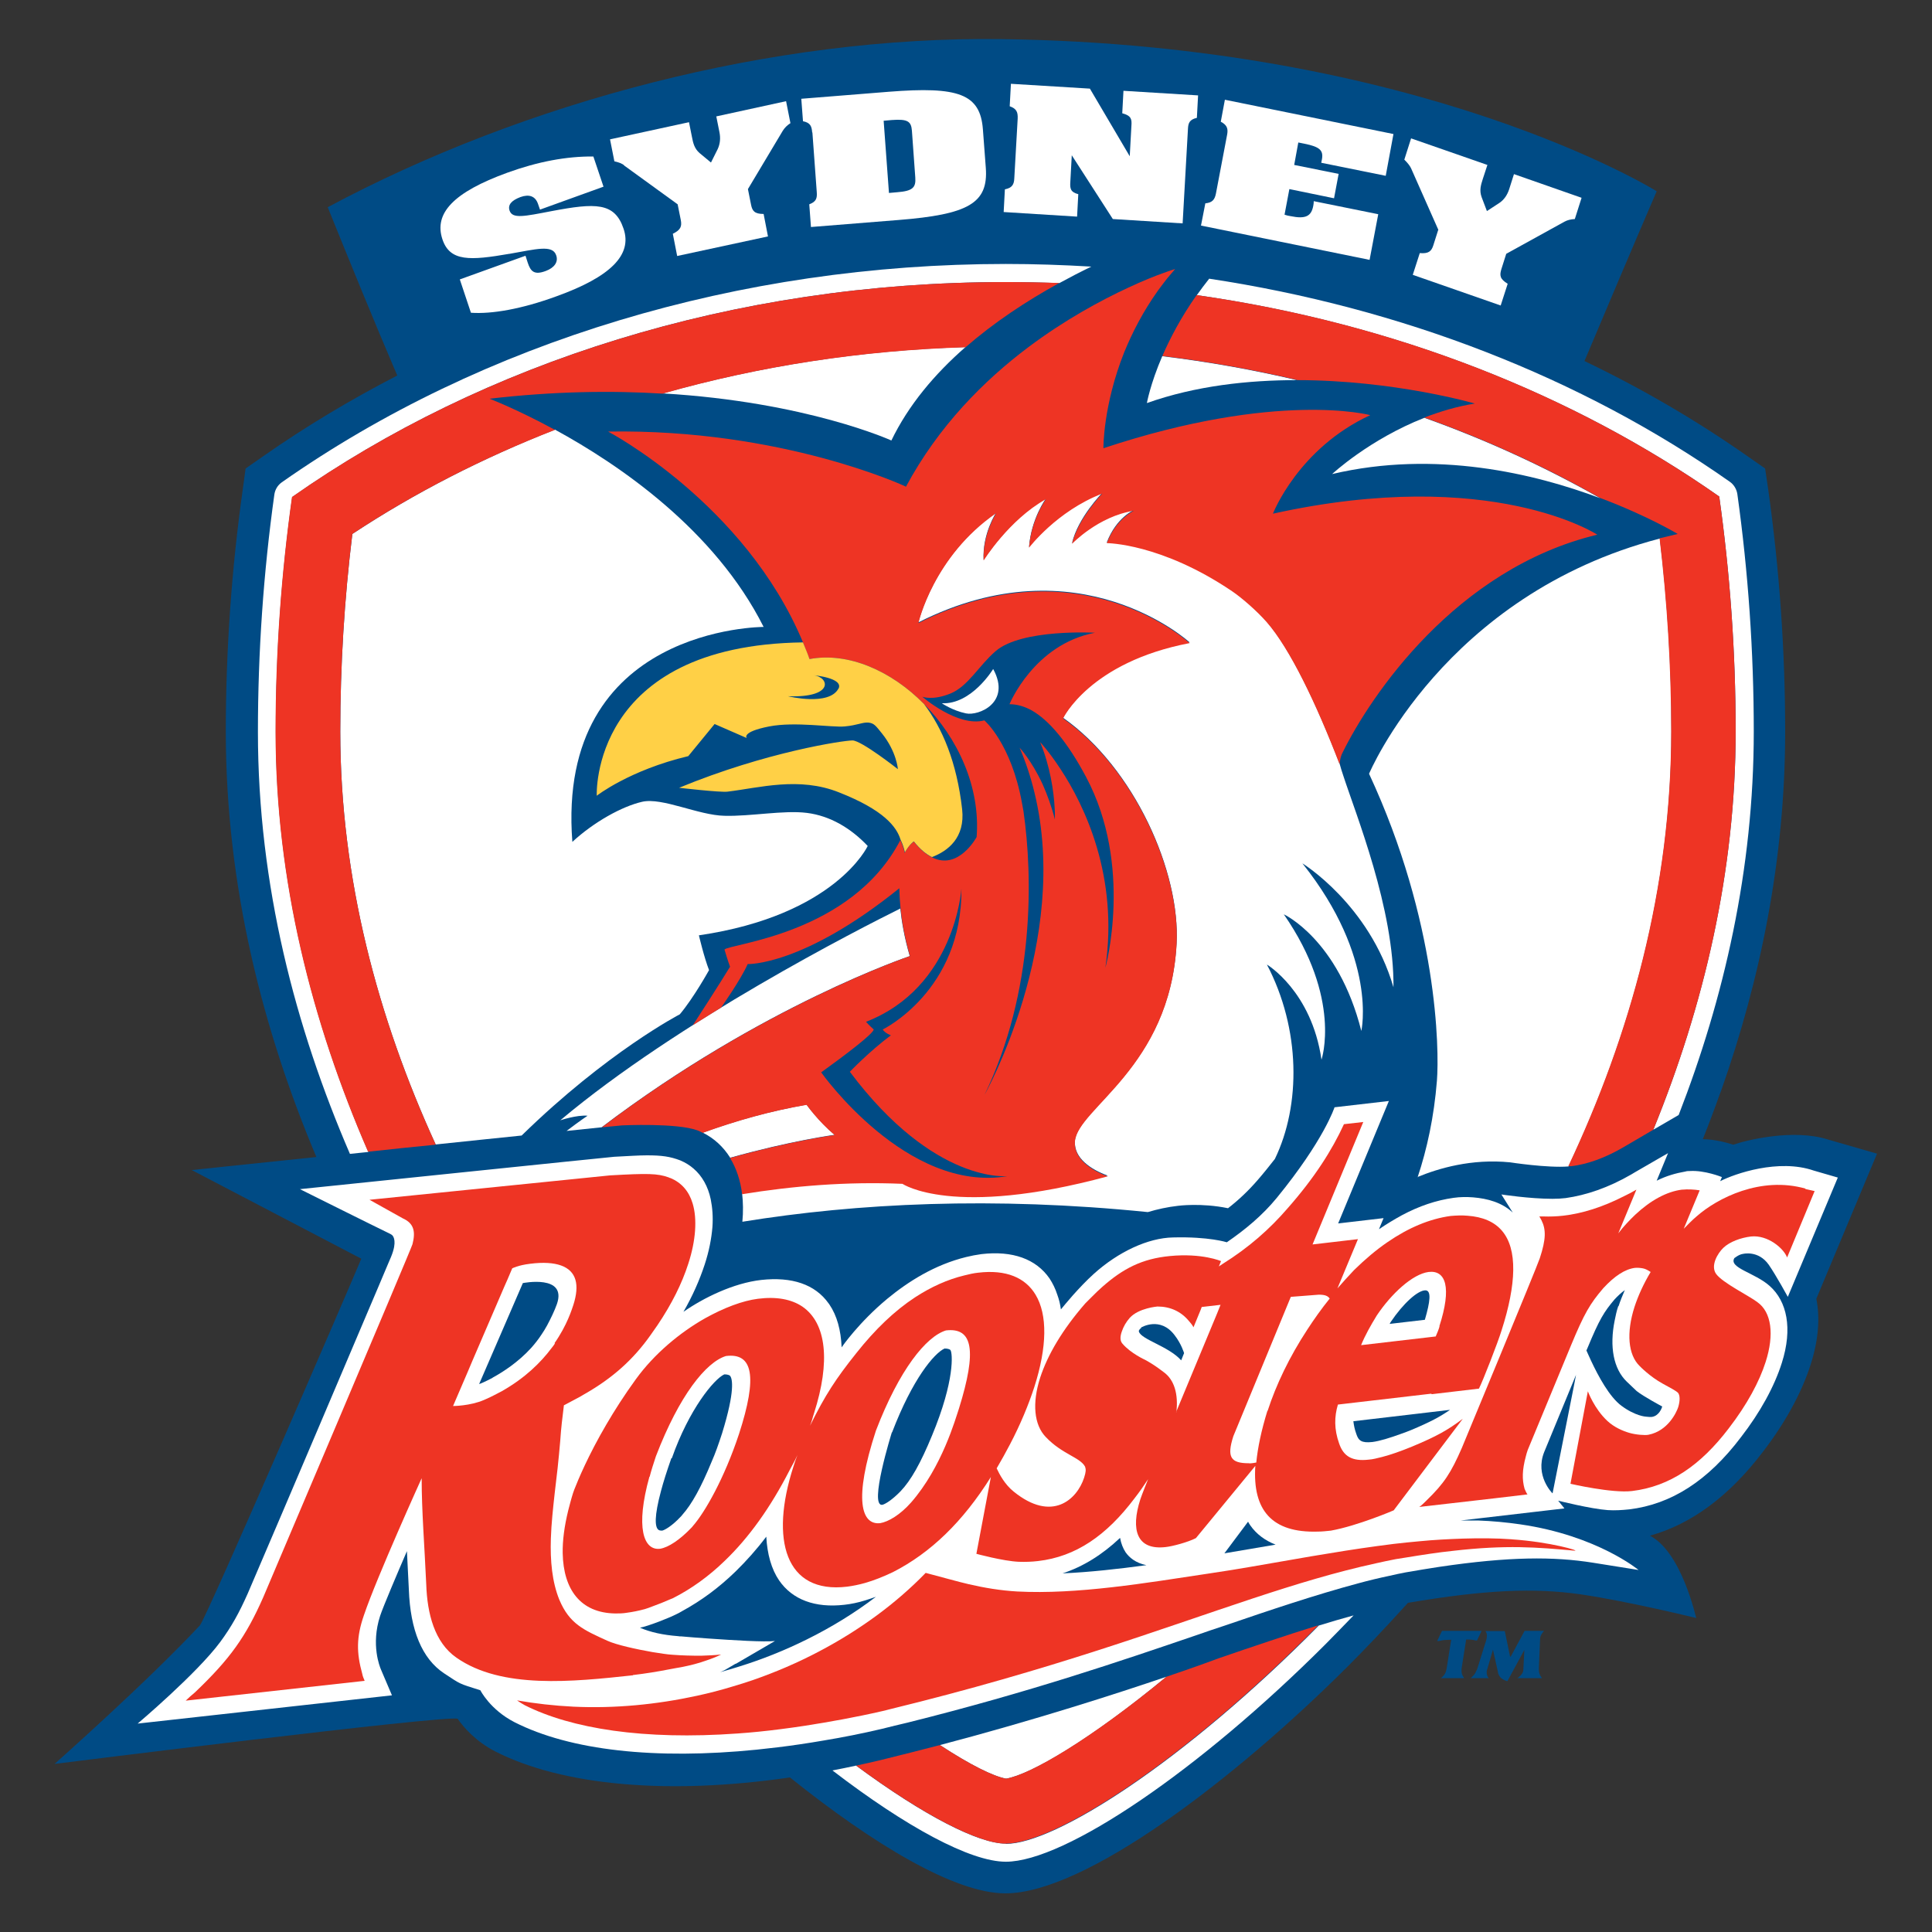
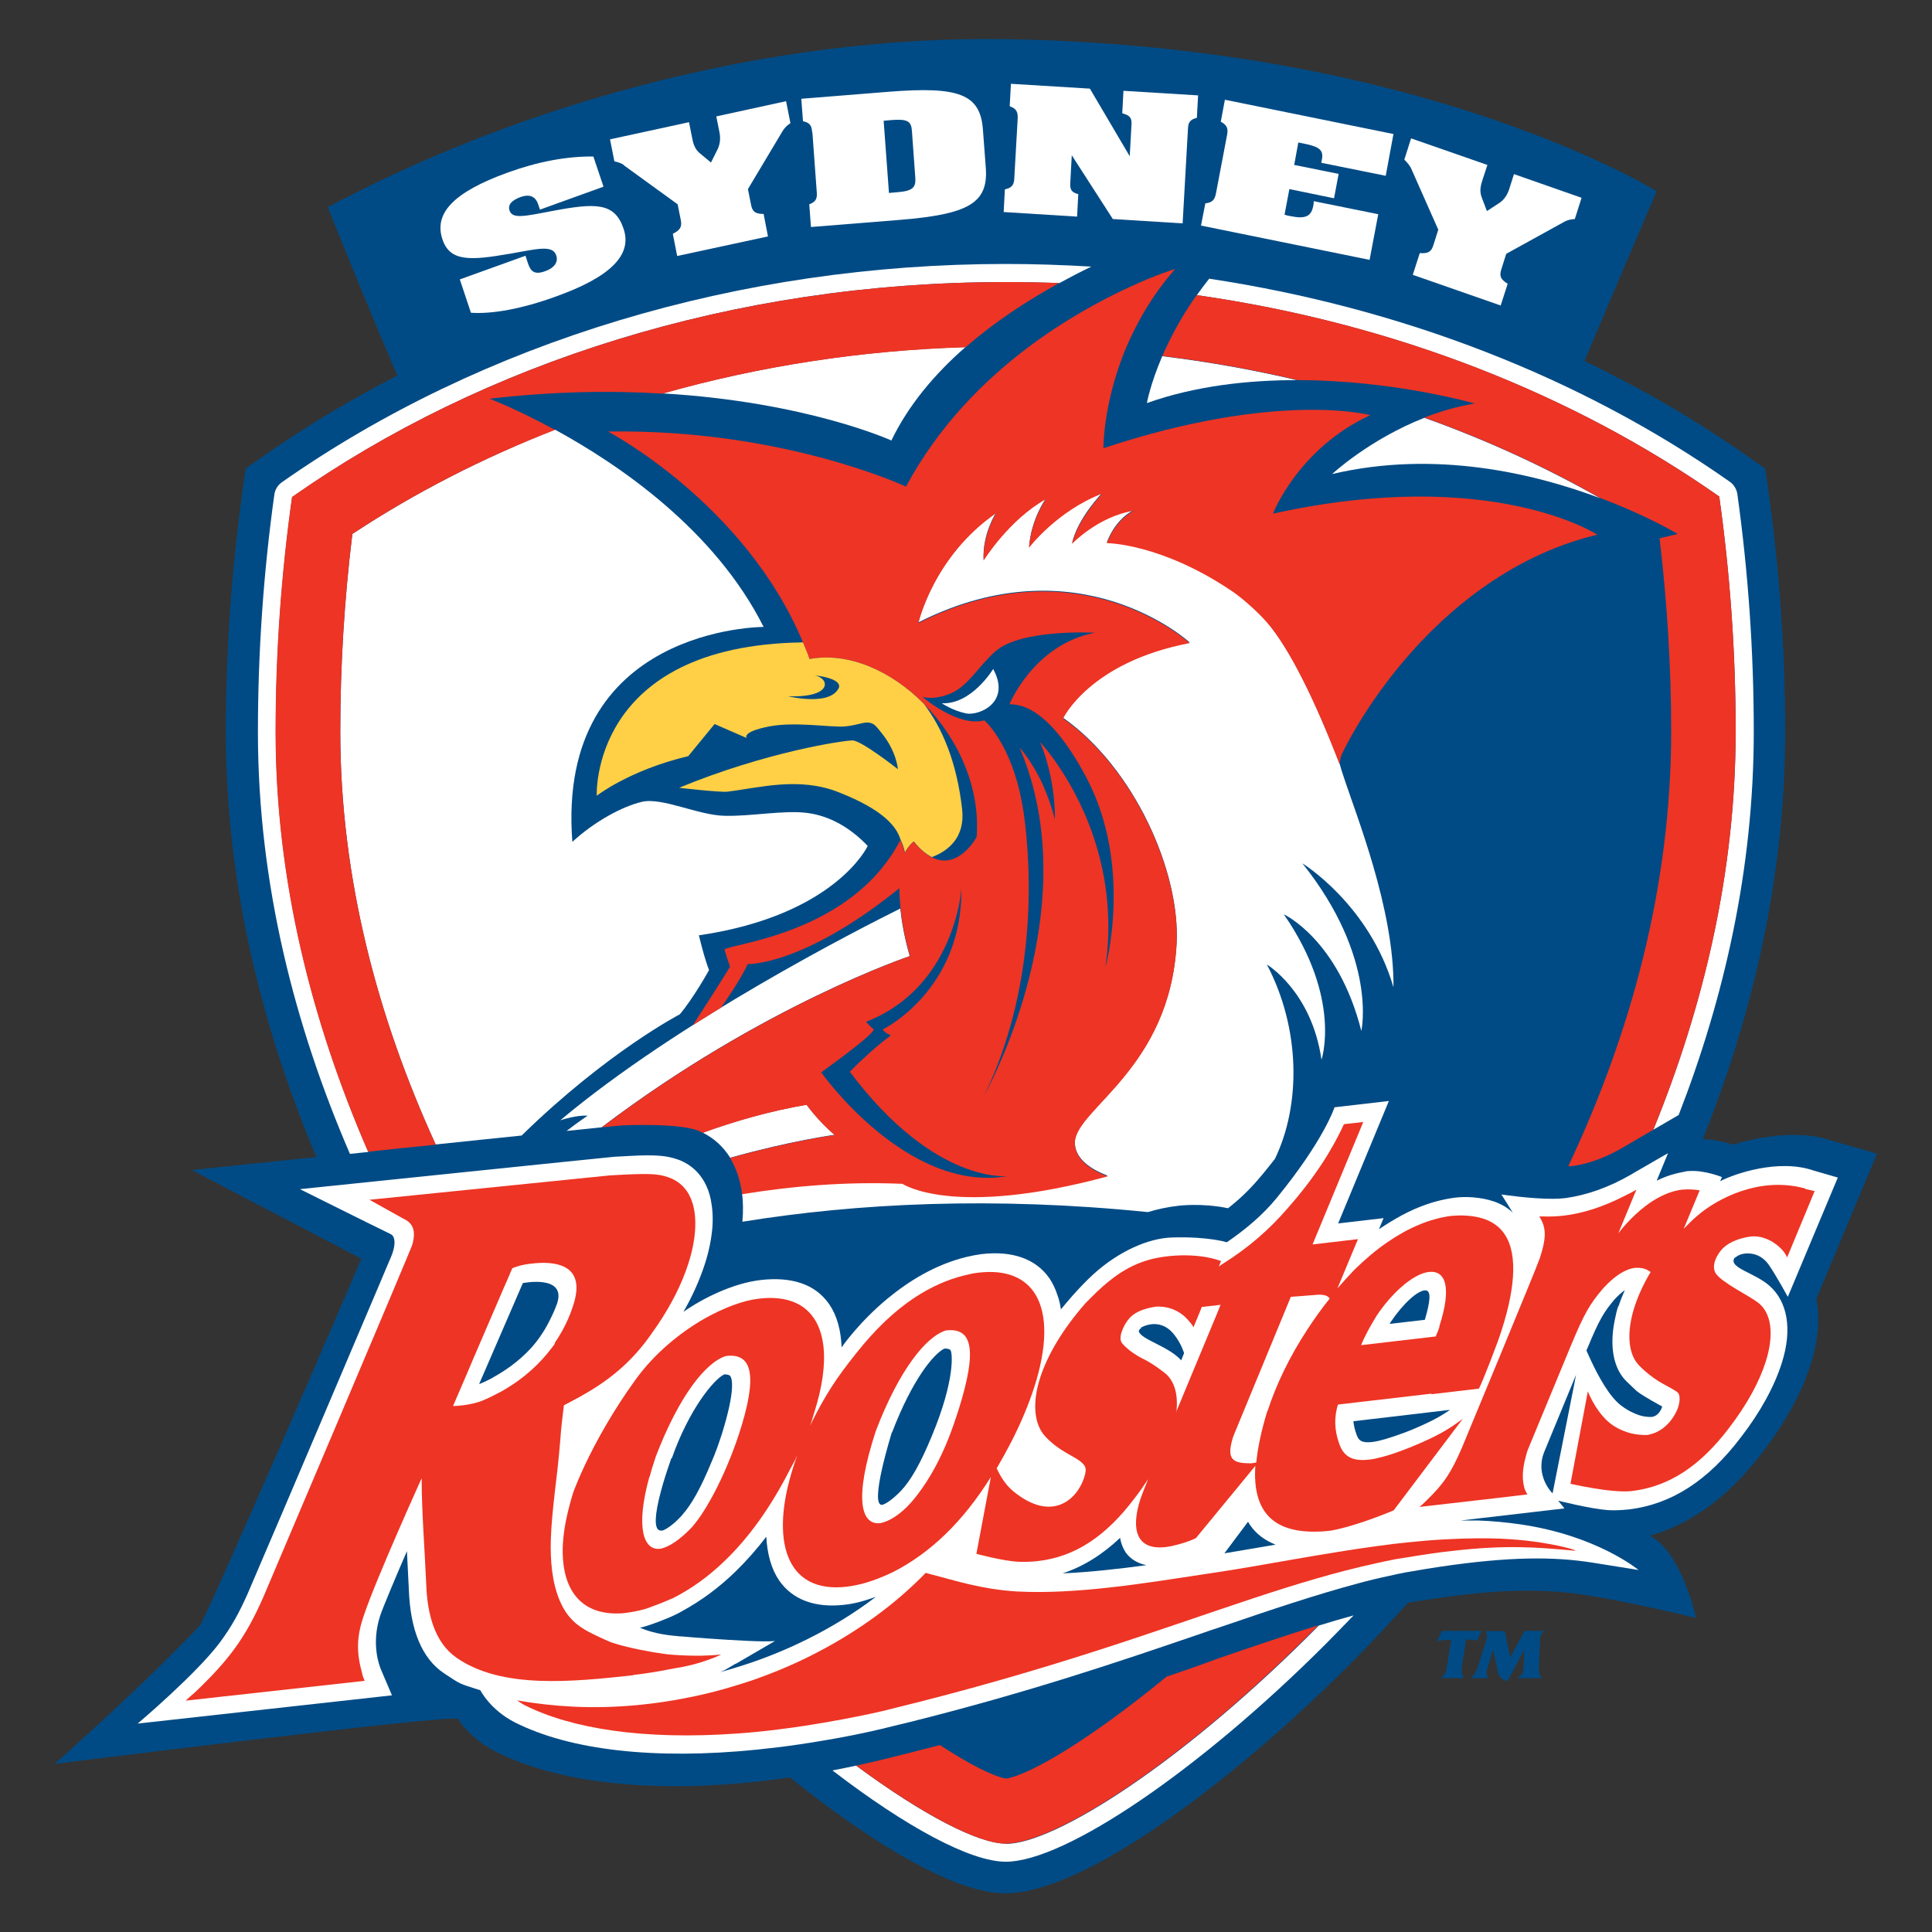
<svg xmlns="http://www.w3.org/2000/svg" id="rugby_teams" data-name="rugby teams" width="80" height="80" viewBox="0 0 80 80">
  <rect x="0" y="0" width="80" height="80" fill="#333333" stroke="none" />
  <defs>
    <style>
      .cls-1 {
        fill: #ffd046;
      }

      .cls-1, .cls-2, .cls-3, .cls-4 {
        fill-rule: evenodd;
        stroke-width: 0px;
      }

      .cls-2 {
        fill: #fff;
      }

      .cls-3 {
        fill: #004b85;
      }

      .cls-4 {
        fill: #ee3424;
      }
    </style>
  </defs>
  <g id="Sydney_Roosters" data-name="Sydney Roosters">
    <g>
      <path class="cls-3" d="M61.15,67.95l.2-.42h-1.64l-.2.42h.08c.13-.03.18-.04.22-.04h.02s.19-.01.19-.01h.07s-.19,1.2-.19,1.2c-.03.16-.07.24-.2.36-.01.01-.02.02-.04.03h.97s-.02-.02-.02-.03c-.06-.09-.09-.16-.09-.26,0-.03,0-.06,0-.1l.19-1.21h.05c.17,0,.22.01.35.04h.05Z" />
      <path class="cls-3" d="M62.53,68.6l-.22-1.06h-.8s0,.02.02.03c.03.06.04.11.04.17,0,.05-.01.11-.03.18l-.37,1.18s-.04.1-.08.17c-.03.06-.08.11-.16.19,0,.01-.02.02-.03.03h.75s-.02-.02-.03-.03c-.04-.07-.06-.13-.06-.2,0-.05,0-.1.03-.16l.23-.79.19.85.02.09v.03s.02.05.03.07c.05.11.13.18.28.24l.06.02h.02s.7-1.29.7-1.29l-.04.78c0,.15-.06.24-.21.36-.01.01-.03.02-.04.03h1.02s-.02-.02-.02-.03c-.08-.11-.11-.19-.11-.36l.05-1.18c0-.16.04-.24.14-.36,0-.01.02-.02.03-.03h-.81l-.57,1.06h0Z" />
      <path class="cls-3" d="M77.72,47.77l-2.01-.58c-1.45-.47-3.43.03-3.94.21-.28-.09-.75-.22-1.26-.23.24-.6.47-1.21.69-1.83l.08-.21h0c1.6-4.54,2.64-9.53,2.64-14.84,0-3.36-.24-6.73-.7-10.01l-.13-.88-.73-.51c-2.11-1.48-4.37-2.8-6.75-3.94.94-2.23,1.93-4.57,2.99-7.03,0,0-9.72-6.07-27.12-6.3-9.48-.13-19.74,2.59-27.91,6.96.94,2.32,1.89,4.66,2.88,6.97-1.94,1-3.79,2.11-5.55,3.34l-.73.51-.12.88c-.46,3.28-.7,6.65-.7,10.01,0,6.4,1.53,12.35,3.75,17.62-2.9.3-5.16.54-5.16.54l7.02,3.67c-.35.86-6.36,14.76-6.68,15.18-2.15,2.31-6.02,5.74-6.02,5.74,0,0,16.17-2.03,16.69-1.87.25.36.75.94,1.57,1.36,2.76,1.4,7.1,1.81,12.19,1.07,3.42,2.74,6.81,4.8,8.92,4.8,3.3,0,9.49-4.72,14.17-9.39.72-.72,1.57-1.61,2.5-2.64,3.18-.54,5.23-.63,7.16-.35,1.98.29,4.78.98,4.78.98-.02-.01-.59-2.72-1.92-3.41,1.72-.48,3.28-1.64,4.66-3.45.92-1.19,1.61-2.44,1.99-3.62.33-1.02.4-1.96.24-2.74l2.51-6h0Z" />
      <path class="cls-2" d="M41.64,76.34c-1.11,0-3.38-1.15-6.19-3.23-.33.07-.66.14-.98.2,3.05,2.34,5.71,3.78,7.18,3.78,2.45,0,8.02-3.79,13.24-9.01.36-.36.74-.76,1.16-1.19-.47.13-.96.27-1.44.42-5.62,5.68-10.93,9.04-12.95,9.04h0Z" />
      <path class="cls-2" d="M49.55,12.22c8.19,1.17,15.62,4.12,21.64,8.34.44,3.14.68,6.39.68,9.72,0,5.81-1.32,11.37-3.41,16.5l1.05-.61c1.87-4.81,3.11-10.16,3.11-15.88,0-3.3-.23-6.61-.68-9.83-.03-.2-.14-.39-.31-.51-6.16-4.33-13.62-7.21-21.56-8.41-.18.23-.35.45-.51.68h0Z" />
      <path class="cls-2" d="M15.25,47.69c-2.33-5.37-3.83-11.24-3.83-17.39,0-3.34.24-6.59.68-9.72,7.9-5.55,18.24-8.9,29.55-8.9.75,0,1.49.02,2.22.04.44-.24.88-.47,1.32-.68-1.18-.07-2.36-.11-3.54-.11-11.02,0-21.67,3.21-29.98,9.04-.17.12-.28.3-.31.51-.45,3.22-.68,6.53-.68,9.83,0,6.35,1.56,12.26,3.81,17.47.25-.03.51-.05.77-.08h0Z" />
-       <path class="cls-2" d="M58.69,48.74c.87-.36,2.24-.77,3.84-.61,0,0,1.55.24,2.42.17,2.56-5.43,4.26-11.51,4.26-18.01,0-2.68-.16-5.36-.48-7.99-8.94,2.33-12.04,9.74-12.04,9.74,2.85,6.13,2.91,11.41,2.81,12.71-.12,1.5-.41,2.83-.8,4h0Z" />
+       <path class="cls-2" d="M58.69,48.74h0Z" />
      <path class="cls-2" d="M66.26,20.63c-2.29-1.3-4.73-2.42-7.28-3.33-2.29.9-3.82,2.33-3.82,2.33,4.28-1.01,8.39-.02,11.1,1h0Z" />
      <path class="cls-2" d="M48.13,14.74c-.5,1.16-.64,1.95-.64,1.95,2.03-.72,4.21-.95,6.21-.95-1.82-.43-3.68-.76-5.57-.99h0Z" />
-       <path class="cls-2" d="M48.3,69.43c-2.06.7-5.43,1.79-9.38,2.83,1.24.81,2.19,1.29,2.74,1.39,1.03-.17,3.54-1.65,6.64-4.22h0Z" />
      <path class="cls-2" d="M39.98,14.37c-4.31.13-8.53.79-12.54,1.92,5.97.35,9.47,1.95,9.47,1.95.71-1.47,1.79-2.75,3.07-3.87h0Z" />
      <path class="cls-2" d="M14.59,22.11c-.33,2.69-.5,5.44-.5,8.18,0,6.1,1.56,11.88,3.95,17.1,1.25-.13,2.47-.26,3.56-.37,3.54-3.46,6.55-5.02,6.55-5.02.58-.69,1.21-1.83,1.21-1.83-.21-.54-.42-1.44-.42-1.44,5.66-.83,6.99-3.7,6.99-3.7-.7-.74-1.56-1.25-2.52-1.37-.96-.12-2.33.15-3.41.12-1.08-.02-2.58-.77-3.41-.58-.83.19-1.99.83-2.89,1.66-.69-8.92,7.92-8.9,7.92-8.9-2.02-4.02-5.98-6.72-8.64-8.17-2.98,1.17-5.8,2.61-8.39,4.32h0Z" />
      <path class="cls-2" d="M24.91,46.68c6.66-5.05,12.76-7.09,12.76-7.09-.23-.79-.34-1.47-.39-1.97-1.73.86-9.18,4.65-14.08,8.77,0,0,.68-.23,1.13-.19,0,0-.32.21-.87.63.57-.06,1.06-.11,1.44-.15h0Z" />
      <path class="cls-2" d="M57.7,40.9c.04-3.26-1.57-7.21-2.08-8.79-.05-.14-.1-.31-.15-.49h0c-.98-2.55-2.06-4.78-3.02-5.89-.41-.47-1.04-1.02-1.42-1.27-2.95-2-5.2-2-5.2-2,.39-1.03,1.12-1.34,1.12-1.34-1.48.24-2.56,1.37-2.56,1.37.24-1.05,1.25-2.08,1.25-2.08-1.88.72-3.03,2.24-3.03,2.24.09-1.18.7-2.01.7-2.01-1.52.85-2.58,2.54-2.58,2.54-.06-1.08.52-1.96.52-1.96-2.6,1.8-3.22,4.55-3.22,4.55,6.67-3.37,11.23.83,11.23.83-4.15.79-5.24,3.12-5.24,3.12,2.95,2.08,4.86,6.38,4.7,9.35-.28,5.13-4.1,6.79-4.21,8.17-.05.72.67,1.19,1.36,1.44-6.42,1.74-8.5.31-8.5.31-2.31-.1-4.56.09-6.64.43.04.36.05.75.01,1.17,4.75-.77,10.39-1.05,16.79-.4.4-.12.81-.21,1.25-.26,0,0,.96-.13,2.07.1.45-.35.85-.73,1.23-1.17.26-.3.49-.59.71-.87,1.08-2.23,1.07-5.38-.33-8.05,0,0,1.85,1.1,2.26,3.94,0,0,.86-2.53-1.56-6.02,0,0,2.25,1.03,3.21,4.83,0,0,.69-3.02-2.44-6.94,0,0,2.77,1.7,3.77,5.13h0Z" />
      <path class="cls-2" d="M30.23,47.94c2.53-.71,4.33-.95,4.33-.95-.68-.58-1.16-1.25-1.16-1.25-1.48.26-2.93.66-4.3,1.16.48.24.85.59,1.13,1.03h0Z" />
      <path class="cls-2" d="M21.1,10.51c1.09-.19,1.78-.39,1.93.06.1.28-.08.52-.43.65-.48.18-.63.02-.75-.35l-.09-.28-2.72.98.46,1.38c.86.06,2.09-.15,3.54-.68,2.25-.81,3.15-1.72,2.78-2.8-.37-1.1-1.17-1.07-2.97-.73-1.15.22-1.63.33-1.75-.02-.08-.24.08-.42.45-.56.36-.13.62-.04.73.29l.08.23,2.63-.95-.42-1.25c-1.11-.01-2.29.21-3.56.67-2.23.81-3.05,1.68-2.69,2.76.31.93,1.15.88,2.77.6h0Z" />
      <path class="cls-2" d="M25.84,6.85l2.22,1.61.13.65c.05.26,0,.41-.33.57l.18.92,3.76-.81-.18-.93c-.38,0-.47-.13-.52-.38l-.13-.65,1.44-2.41c.08-.13.18-.23.32-.32l-.18-.91-2.89.63.13.65c.05.25.03.48-.07.7l-.28.56-.47-.39c-.22-.19-.27-.42-.32-.68l-.12-.6-3.27.71.18.91c.18.04.32.09.41.17h0Z" />
      <path class="cls-2" d="M33.64,5.49l.18,2.46c.02.26-.02.4-.31.51l.07.94,3.62-.29c2.89-.23,3.73-.69,3.62-2.16l-.12-1.59c-.11-1.47-1-1.79-3.9-1.56l-3.62.29.07.93c.3.06.36.2.38.46h0ZM36.93,4.97c.66-.05.8.06.83.44l.14,1.94c.03.41-.1.56-.75.61l-.34.03-.22-2.99.34-.03h0Z" />
      <path class="cls-2" d="M44.65,8.04c-.32-.08-.35-.23-.33-.51l.06-1.1,1.7,2.64,2.89.18.22-3.9c.01-.25.06-.4.37-.47l.05-.93-3.09-.19-.05.93c.37.1.4.24.38.51l-.07,1.27-1.65-2.8-3.27-.2-.05.93c.29.1.34.25.33.51l-.14,2.47c-.01.26-.09.4-.39.46l-.05.94,3.04.19.05-.94h0Z" />
      <path class="cls-2" d="M56.71,10.77l.36-1.9-2.67-.54c0,.07-.01.14-.02.19-.08.43-.31.56-.94.43-.08-.01-.16-.03-.25-.06l.2-1.06,1.85.38.19-1.01-1.84-.37.17-.93.25.05c.65.13.79.28.73.64l-.03.15,2.67.54.32-1.73-6.98-1.42-.17.91c.27.14.31.3.26.55l-.46,2.42c-.05.25-.14.38-.44.41l-.15.77-.03.15,6.98,1.42h0Z" />
      <path class="cls-2" d="M59.55,9.53l-.2.63c-.08.25-.2.35-.56.32l-.29.9,3.64,1.27.29-.9c-.33-.2-.34-.35-.26-.61l.2-.63,2.41-1.33c.13-.07.26-.1.43-.11l.28-.88-2.8-.98-.2.63c-.08.24-.21.43-.4.56l-.52.34-.22-.58c-.1-.28-.03-.5.05-.75l.19-.58-3.16-1.1-.28.88c.13.13.23.25.28.36l1.13,2.55h0Z" />
      <path class="cls-2" d="M71.84,52.08s.17-.14.34-.16c0,0,.63-.16,1.06.45.31.45.79,1.33.79,1.33l2.07-4.94-1-.29c-1.45-.5-3.27.13-3.87.44l.07-.17s-.71-.29-1.33-.25c-.06,0-.12,0-.18.02-.4.07-.79.18-1.19.38l.47-1.14-.28.16-1.09.63-.15.09c-.95.55-1.87.86-2.72.98-.16.02-.35.03-.55.03-.94,0-2.11-.18-2.11-.18l.47.75c-.45-.42-1.04-.58-1.64-.63-.27-.02-.53-.02-.81.02-.72.1-1.43.34-2.14.72-.31.17-.63.36-.95.58l.19-.46-1.88.22,2.1-5.07-2.25.26s-.43,1.35-2.39,3.75c-.6.73-1.3,1.31-2.07,1.84,0,0-.74-.24-2.23-.2-1.03.02-2.26.59-3.28,1.51-.3.27-.61.6-.86.88-.23.26-.41.48-.5.59-.03-.22-.08-.42-.15-.61-.08-.25-.19-.47-.32-.67-.56-.81-1.53-1.16-2.82-1.01-.22.03-.43.07-.63.12-1.31.32-2.41,1.02-3.27,1.73-1.18.98-1.87,1.98-1.89,2.01-.03-.71-.19-1.31-.51-1.78,0-.01-.02-.02-.03-.04-.56-.79-1.52-1.11-2.79-.97-1.15.13-2.39.74-3.22,1.32.38-.66.67-1.32.88-1.96.18-.55.28-1.07.32-1.55.03-.42,0-.8-.07-1.15-.11-.53-.36-.97-.71-1.27-.16-.14-.34-.25-.55-.34-.42-.16-.76-.21-1.38-.21-.34,0-.78.03-1.36.06-.07,0-13.01,1.34-13.01,1.34,0,0,3.21,1.6,3.59,1.78.13.06.2.1.21.11,0,0,.17.1.1.5-.02.11-.06.25-.13.42,0,0-.19.44-.5,1.18-1.08,2.54-3.67,8.65-5.43,12.75-.36.81-.67,1.37-1.14,2.01-.97,1.31-3.42,3.38-3.42,3.38l10.53-1.17-.46-1.08c-.04-.1-.42-1.01-.03-2.21.12-.37.75-1.85,1.11-2.68l.08,1.6c.06,1.66.54,2.85,1.46,3.46.7.46.58.41,1.5.7,0,0,.4.8,1.41,1.32,2.32,1.18,5.85,1.56,10.03,1.14.58-.06,1.17-.13,1.78-.22.33-.05.66-.1,1-.16.79-.13,1.59-.29,2.4-.48.36-.09.72-.18,1.07-.26,5.09-1.27,8.88-2.57,11.96-3.62.39-.14.79-.27,1.18-.4,1.87-.64,3.74-1.27,5.53-1.75.44-.12.86-.22,1.29-.31.22-.05.44-.1.66-.14.5-.09.96-.16,1.4-.23,2.9-.43,4.74-.43,6.37-.17l1.88.3s-1.72-1.43-4.9-1.89c-.55-.08-1.16-.14-1.76-.16-.24,0-.47,0-.7,0l.77-.09,3.52-.41-.26-.32s1.35.34,2.05.39c.29.02.6,0,.89-.03,1.74-.21,3.26-1.18,4.63-2.99.79-1.02,1.38-2.09,1.69-3.07.46-1.44.21-2.56-.5-3.19-.61-.55-1.72-.75-1.46-1.16h0Z" />
      <path class="cls-2" d="M60.59,63.7c.68-.02,1.36-.01,2.04.03,1.64.11,2.86.49,2.61.47-1.54-.14-2.82-.25-5.06.01-.58.07-1.23.16-1.96.28-.13.02-.25.04-.38.06-.27.05-.54.11-.81.17-1.69.37-3.33.87-5.09,1.45-3.85,1.27-8.27,2.95-15.07,4.6-.09.02-.19.05-.28.07-1.12.25-2.19.45-3.22.61-.34.05-.67.1-1,.14-.61.08-1.21.14-1.79.18-3.89.28-6.88-.2-8.81-1.17-.11-.05-.22-.12-.32-.2.74.14,1.52.23,2.34.26,1.72.08,3.44-.08,5.1-.45.51-.11,1-.24,1.5-.39.28-.08.55-.17.82-.26.96-.33,1.88-.73,2.75-1.19,1.69-.88,3.19-1.98,4.41-3.25.57.15,1.35.37,1.79.47.65.15,1.31.26,2,.3,2.48.13,5.32-.35,7.91-.74,1.15-.17,2.32-.38,3.48-.58.51-.09,1.03-.18,1.54-.26.89-.15,1.78-.28,2.66-.39.36-.04.72-.08,1.07-.11.6-.05,1.2-.09,1.8-.11h0Z" />
      <path class="cls-2" d="M47.42,56.31c.2.11.42.24.77.51.43.32.61.9.52,1.66l1.7-4.09.14-.35-.78.09-.04.11-.3.73c-.05-.1-.12-.18-.19-.26-.34-.41-.78-.59-1.3-.6,0,0-.78.06-1.15.47-.16.17-.27.36-.33.57-.07.21-.08.38.03.5.34.39.94.67.94.67h0Z" />
      <path class="cls-2" d="M51.71,60.59c.06.01.31-.03.31-.03.06-.62.21-1.33.46-2.14.35-1.07.9-2.23,1.64-3.36.28-.44.59-.87.93-1.29-.08-.1-.2-.15-.45-.16l-1.16.09-2.38,5.77c-.28.87-.11,1.12.64,1.12h0Z" />
      <path class="cls-4" d="M18.04,47.39c-2.39-5.23-3.95-11-3.95-17.1,0-2.74.17-5.49.5-8.18,2.59-1.71,5.41-3.15,8.39-4.31-1.58-.86-2.71-1.29-2.71-1.29,2.67-.31,5.07-.34,7.17-.21,4.01-1.14,8.23-1.79,12.54-1.92,1.17-1.02,2.51-1.91,3.88-2.66-.74-.03-1.48-.04-2.22-.04-11.31,0-21.65,3.36-29.55,8.9-.44,3.14-.68,6.39-.68,9.72,0,6.16,1.5,12.03,3.83,17.39.92-.1,1.87-.2,2.79-.29h0Z" />
      <path class="cls-4" d="M48.3,69.43c-3.11,2.56-5.62,4.05-6.64,4.22-.54-.1-1.5-.58-2.74-1.39-.81.21-1.64.42-2.49.63-.33.08-.66.15-.98.22,2.82,2.08,5.09,3.23,6.19,3.23,2.02,0,7.34-3.36,12.95-9.04-1.36.42-2.77.9-4.14,1.37,0,0-.79.3-2.15.76h0Z" />
      <path class="cls-4" d="M53.7,15.74c4.04,0,7.37.97,7.37.97-.75.12-1.44.33-2.09.58,2.55.91,4.99,2.03,7.28,3.33,1.97.74,3.21,1.49,3.21,1.49-.26.06-.51.12-.75.18.31,2.63.48,5.31.48,7.99,0,6.5-1.7,12.58-4.26,18.01.04,0,.08,0,.12,0,.67-.08,1.4-.34,2.17-.79l1.23-.72c2.09-5.12,3.41-10.68,3.41-16.5,0-3.34-.24-6.59-.68-9.72-6.02-4.22-13.45-7.18-21.64-8.34-.65.92-1.1,1.79-1.42,2.52,1.89.23,3.75.56,5.57.99h0Z" />
      <path class="cls-4" d="M37.49,20.14s-5.1-2.39-12.31-2.27c0,0,5.67,2.97,8.07,8.73.09.23.18.46.27.69,1.61-.3,3.39.49,4.74,1.86,1.4,1.41,2.34,3.44,2.18,5.51,0,0-.75,1.4-1.85.84-.24-.12-.49-.32-.75-.65,0,0-.19.11-.38.47,0,0-.04-.25-.18-.53h0c-2.03,3.91-7.11,4.29-7.28,4.53,0,0,.15.51.23.71,0,0-.55.9-1.54,2.42l1.17-.73s.82-1.16,1.1-1.8c0,0,2.28.09,6.28-3.14,0,0,0,.31.05.84.05.5.16,1.18.39,1.97,0,0-6.11,2.05-12.76,7.09.51-.05.82-.08.84-.08,0,0,2.28-.11,3.13.21.07.03.14.06.21.1,1.38-.5,2.82-.91,4.3-1.16,0,0,.47.67,1.16,1.25,0,0-1.8.24-4.33.95.26.42.43.93.5,1.5,2.08-.34,4.33-.53,6.64-.43,0,0,2.08,1.43,8.5-.31-.69-.25-1.41-.73-1.36-1.44.11-1.38,3.93-3.05,4.21-8.17.16-2.96-1.74-7.27-4.7-9.35,0,0,1.1-2.33,5.24-3.12,0,0-4.56-4.2-11.23-.83,0,0,.62-2.76,3.22-4.55,0,0-.57.88-.52,1.96,0,0,1.05-1.69,2.58-2.54,0,0-.61.83-.7,2.01,0,0,1.15-1.52,3.03-2.24,0,0-1,1.03-1.25,2.08,0,0,1.08-1.14,2.56-1.37,0,0-.73.32-1.12,1.34,0,0,2.25,0,5.2,2,.37.25,1.01.8,1.42,1.27.96,1.1,2.04,3.34,3.02,5.89h0s.01-.27.12-.48c1.15-2.34,4.68-7.62,10.55-9.03,0,0-4.37-2.87-13.43-.87,0,0,1.04-2.7,4.03-4.08,0,0-3.82-1.03-11.05,1.37,0,0-.02-1.76.86-3.97.33-.81.78-1.69,1.4-2.56.17-.23.34-.46.53-.68.06-.07.12-.14.18-.21,0,0-.18.05-.5.17-.34.12-.84.32-1.44.6-1.12.52-2.61,1.32-4.13,2.46-1.84,1.38-3.73,3.27-5.08,5.79h0Z" />
      <path class="cls-4" d="M26.21,69.36c.51-.06,1.01-.14,1.52-.24.18-.03.36-.07.55-.1.29-.06.63-.14.96-.26.21-.07.42-.15.62-.25-.28.03-.55.04-.83.05-.4,0-.8-.01-1.18-.04-.21-.01-.5-.06-.83-.11-.68-.12-1.5-.3-1.87-.47-.99-.45-1.57-.7-1.99-1.7-.3-.74-.38-1.61-.35-2.53.02-.62.09-1.26.16-1.89.04-.35.08-.69.12-1.03.04-.39.08-.78.11-1.15.03-.48.09-.97.15-1.45l.66-.35c.06-.03.11-.07.17-.1,1.18-.67,2.04-1.44,2.76-2.46.1-.14.19-.27.28-.4.6-.89,1.02-1.74,1.28-2.55.16-.49.25-.95.28-1.36.03-.43,0-.81-.1-1.14-.15-.5-.46-.86-.92-1.05-.03,0-.05-.02-.08-.03-.46-.16-.84-.17-2.42-.08-.01,0-9.96,1.01-9.96,1.01,0,0,1.31.73,1.38.77.47.21.53.56.4,1.07-.06.22-6.18,14.62-6.18,14.62-.72,1.63-1.37,2.55-2.83,3.94-.14.12-.25.21-.38.34l7.41-.82c-.04-.1-.08-.18-.1-.29-.24-.87-.25-1.51.07-2.43.53-1.57,2.39-5.67,2.39-5.67,0,1.36.12,2.83.19,4.4.04,1.2.34,2.4,1.25,3.03,1.87,1.31,4.81,1,7.31.73h0Z" />
      <path class="cls-4" d="M59.29,57.73l1.95-.23c.16-.31.79-1.93.93-2.39.32-.99.48-1.83.49-2.51.02-1.43-.62-2.17-1.9-2.26-.23-.02-.45-.01-.69.01-.88.12-1.75.49-2.61,1.08-.47.32-.93.71-1.39,1.16-.23.24-.46.5-.69.76l.85-2.04-1.88.22,2.1-5.07-.8.09c-.49,1.07-1.22,2.22-2.33,3.48-.74.86-1.61,1.63-2.7,2.31l-.15.1.09-.22s-.78-.34-2.12-.21c-1.14.11-1.93.51-2.8,1.28-.14.12-.28.26-.42.4-.09.09-.18.18-.28.28-.95,1.09-1.56,2.13-1.87,3.08-.34,1.06-.25,1.95.23,2.45.68.72,1.42.84,1.63,1.23.04.12.04.21-.04.46-.29.89-1.32,1.87-2.92.57-.36-.29-.58-.7-.7-.96.19-.32.37-.65.55-.99.43-.82.77-1.64,1.01-2.38.53-1.66.55-2.99.05-3.82-.42-.7-1.21-1.05-2.38-.91-.19.02-.36.06-.56.11-.71.17-1.39.48-2.05.91-.84.55-1.65,1.32-2.44,2.32-.83,1.04-1.28,1.72-1.91,3,.1-.26.09-.29.17-.53.68-2.12.52-3.72-.49-4.41-.45-.3-1.06-.42-1.84-.32-.63.08-1.4.37-2.19.81-1.04.59-2.1,1.47-2.86,2.52-.48.66-.88,1.29-1.22,1.87-.75,1.28-1.17,2.29-1.33,2.7-.02.06-.04.11-.05.14-.08.25-.14.49-.2.72-.16.65-.24,1.25-.23,1.78.03,1.49.73,2.47,2.18,2.49.15,0,.31,0,.48-.03.23-.03.48-.08.74-.15.1-.03.21-.07.31-.11.25-.09.5-.19.75-.3.03-.01.07-.03.1-.04.77-.39,1.49-.91,2.15-1.55,1-.96,1.89-2.2,2.69-3.76.15-.29.19-.33.32-.62-.1.26-.09.25-.17.49-.97,3.01-.34,5.27,2.23,4.96.23-.03.48-.08.73-.15.39-.11.78-.27,1.16-.45,1.57-.8,2.9-2.09,4.06-3.94l-.6,3.18s1.1.3,1.75.33c.27.01.55,0,.8-.03,1.57-.18,2.84-1.06,4-2.6.21-.27.39-.53.56-.79,0,0-.27.67-.32.83-.41,1.27-.15,2.12,1.05,1.98.28-.03.92-.2,1.25-.37l2.46-2.99c-.12,1.84.69,2.78,2.59,2.72.17,0,.35-.02.54-.04,1.11-.2,2.6-.84,2.6-.84l2.86-3.79c-.63.47-1.07.72-2.1,1.15-.49.2-.89.34-1.24.43-.2.05-.39.1-.55.11-.7.08-1.05-.14-1.23-.67-.21-.59-.2-1.11-.05-1.61l3.86-.45h0Z" />
      <path class="cls-4" d="M74.77,49.22c-1.86-.53-3.66.39-4.52,1.15-.18.15-.35.33-.53.51l.66-1.59c-.21-.04-.52-.05-.7-.03-.01,0-.02,0-.03,0-.64.08-1.31.45-1.94,1.04-.24.23-.48.48-.7.77l.75-1.81c-.17.1-.34.19-.51.27-.88.45-1.73.72-2.53.81-.27.03-.55.04-.81.03-.05,0-.11,0-.17,0,.03.05.06.1.09.16.19.38.19.78-.07,1.57-.12.37-3.18,7.74-3.23,7.86-.45,1.03-.73,1.46-1.45,2.16-.1.1-.2.2-.31.28l.25-.03,1.05-.12,1.83-.21,1.35-.16c-.05-.06-.08-.15-.12-.23-.11-.39-.1-.78.05-1.34.02-.09.05-.18.08-.27l1.8-4.35c.54-1.3.78-1.71,1.33-2.35.46-.5.9-.79,1.31-.84.11-.01.22,0,.33.02s.21.08.32.15c-.3.5-.52.99-.67,1.45-.34,1.06-.27,1.98.22,2.45,0,0,.41.43.96.73.26.14.54.29.62.37.09.1.09.34.01.6-.07.21-.42.98-1.23,1.14-.14.03-.53,0-.8-.08s-.62-.23-.9-.49c-.55-.51-.81-1.23-.81-1.23l-.72,3.83s1.72.4,2.55.3c1.57-.19,2.84-1.07,4-2.59.77-1,1.27-1.94,1.53-2.75.37-1.15.24-2.07-.34-2.48-.35-.27-1.43-.79-1.71-1.17-.24-.34.06-.85.3-1.08.26-.25.72-.42,1.15-.47.69-.07,1.35.49,1.49.87l1.14-2.75-.4-.09h0Z" />
      <path class="cls-4" d="M62.62,63.74c-.67-.05-1.35-.05-2.04-.03-.59.02-1.19.05-1.8.11-.36.03-.71.07-1.07.11-.88.11-1.77.24-2.66.39-.51.08-1.03.17-1.54.26-1.16.2-2.32.41-3.48.58-2.59.39-5.43.87-7.91.74-.69-.04-1.35-.15-2-.3-.44-.1-1.21-.32-1.79-.47-1.22,1.26-2.72,2.36-4.41,3.25-.87.46-1.8.86-2.75,1.19-.27.09-.54.18-.82.26-.49.15-.99.28-1.5.39-1.66.36-3.38.53-5.1.45-.81-.04-1.59-.13-2.34-.26.1.07.21.14.32.2,1.93.97,4.92,1.45,8.81,1.17.58-.04,1.17-.1,1.79-.18.33-.04.66-.09,1-.14,1.02-.16,2.09-.35,3.22-.61.1-.02.19-.05.28-.07,6.8-1.66,11.22-3.33,15.07-4.6,1.76-.58,3.39-1.08,5.09-1.45.27-.06.54-.12.81-.17.13-.02.25-.04.38-.06.73-.12,1.38-.22,1.96-.28,2.24-.26,3.52-.15,5.06-.01.26.02-.97-.36-2.61-.47h0Z" />
      <path class="cls-3" d="M34.01,44.4c1.01-.73,2.12-1.57,2.17-1.77-.21-.19-.32-.32-.32-.32,3.69-1.43,3.95-5.51,3.95-5.51.04,4.23-3.26,5.83-3.26,5.83.11.16.34.24.34.24-.9.67-1.7,1.51-1.7,1.51,3.51,4.68,6.54,4.32,6.54,4.32-4.19.72-7.73-4.3-7.73-4.3h0Z" />
      <path class="cls-3" d="M44.97,32.17c1.97,3.69.8,7.91.8,7.91.56-3.8-.87-6.74-1.86-8.24-.47-.72-.84-1.11-.84-1.11.21.51.35,1.02.44,1.47.2.99.17,1.73.17,1.73-.14-.55-.32-1.03-.5-1.44-.46-1-.96-1.53-.96-1.53.26.61.46,1.22.61,1.84,1.52,6.18-2.07,12.55-2.07,12.55,2.09-4.31,2.01-9.05,1.62-11.76-.02-.11-.04-.22-.06-.33-.45-2.49-1.56-3.43-1.56-3.43-1.11.29-2.57-.98-2.57-.98,0,0,.42.17,1.16-.13.74-.3,1.18-1.16,1.88-1.76,1.08-.93,4.11-.76,4.11-.76-2.53.48-3.54,2.96-3.54,2.96.29,0,.6.08.91.25.73.41,1.5,1.33,2.26,2.76h0Z" />
      <path class="cls-1" d="M37.46,35.31c.2-.36.38-.47.38-.47.26.33.51.53.75.65.66-.25,1.38-.8,1.25-1.98-.22-1.95-.82-3.36-1.58-4.36-1.35-1.37-3.13-2.16-4.74-1.86-.08-.24-.18-.46-.27-.69-8.83.12-8.54,6.35-8.54,6.35,0,0,1.35-1.06,3.79-1.64l1.09-1.33,1.33.58s-.24-.25.93-.48c1.08-.21,2.6.05,3.13,0,.53-.05.74-.18.98-.16.24.03.3.13.56.45.61.76.66,1.48.66,1.48,0,0-1.51-1.19-1.88-1.19s-3.57.47-7.18,1.96c0,0,1.71.2,2.01.16,1.32-.16,2.96-.63,4.61.03,1.86.73,2.39,1.43,2.55,1.96h0c.14.28.18.53.18.53h0Z" />
      <path class="cls-3" d="M34.72,28.51c-.39.74-2.09.32-2.09.32,1.92.07,1.72-.79,1.06-.87,0,0,1.26.11,1.03.56h0Z" />
      <path class="cls-2" d="M41.12,27.71s-.89,1.47-2.12,1.41c0,0,.43.3,1,.42.52.11,1.88-.44,1.13-1.83h0Z" />
      <path class="cls-2" d="M48.71,58.48c.09-.76-.09-1.35-.52-1.66-.35-.27-.57-.4-.77-.51,0,0-.6-.27-.94-.67-.11-.12-.1-.3-.03-.5.07-.21.18-.4.33-.57.37-.41,1.15-.47,1.15-.47.52,0,.97.2,1.3.6.07.08.14.16.19.26l.3-.73.04-.11.78-.09-.14.35-1.7,4.09h0Z" />
      <path class="cls-3" d="M60.04,58.38c-.42.29-.81.5-1.62.84-.13.05-.25.1-.37.14-.52.19-.92.31-1.22.35-.46.05-.58-.06-.67-.34-.07-.19-.1-.36-.12-.52l2.64-.31,1.35-.16h0Z" />
      <path class="cls-3" d="M52.82,63.96c-.7.12-1.41.24-2.12.36.24-.32.98-1.31.98-1.31.03.05.05.1.09.15.25.36.61.63,1.05.8h0Z" />
      <path class="cls-3" d="M47.47,64.81c-1.18.16-2.35.29-3.47.34.85-.28,1.64-.77,2.38-1.47.04.23.12.43.23.6.15.21.41.44.86.53h0Z" />
      <path class="cls-3" d="M30.46,68.9l1.63-.95c-.43.05-1.71-.03-2.72-.1-.48-.03-.9-.07-1.15-.09-.05,0-.1,0-.14-.01-.63-.05-1.14-.16-1.58-.35.07-.02.13-.03.2-.05.26-.08.54-.18.83-.3.15-.06.3-.12.46-.2.09-.04.17-.09.26-.14.79-.43,1.52-.97,2.21-1.64.44-.43.87-.91,1.27-1.44.04.72.21,1.34.53,1.81.55.8,1.49,1.15,2.71,1.01.27-.03.56-.09.85-.18.14-.04.3-.1.45-.15-.88.67-1.84,1.26-2.87,1.77-.89.44-1.83.82-2.8,1.12-.26.08-.52.16-.78.23.06-.03.12-.05.18-.08l.46-.27h0Z" />
      <path class="cls-3" d="M64.28,61.83s-.73-.72-.34-1.7l1.32-3.2-.1.52-.87,4.38h0Z" />
      <path class="cls-3" d="M67.01,54.08c-.07.2-.11.4-.15.6-.22,1.08-.05,2,.5,2.53,0,0,.41.39.41.39.29.23,1.04.63,1.06.64h0c-.02.07-.13.38-.42.43-.08.01-.16,0-.26-.01,0,0-.43-.02-1.01-.45-.5-.37-.96-1.23-1.26-1.87-.07-.16-.14-.3-.19-.42l.04-.09c.5-1.21.69-1.51,1.13-2.03.12-.13.27-.27.42-.38-.1.23-.19.45-.26.67h0Z" />
      <path class="cls-3" d="M47.25,54.97s.79-.48,1.39.32c.28.36.39.74.39.74l-.12.3c-.51-.58-1.65-.86-1.75-1.19-.02-.05.04-.11.1-.16h0Z" />
      <path class="cls-2" d="M22.96,55.62c.53-.76.72-1.41.78-1.58.27-.84.13-1.41-.51-1.64-.31-.11-.73-.14-1.28-.07-.5.06-.74.19-.74.19l-.2.47-.12.27-1.33,3.09-.19.45-.61,1.42s.7,0,1.28-.25c.03-.01.06-.03.09-.04.23-.1.45-.22.66-.33.95-.54,1.6-1.18,2.05-1.78.05-.06.1-.13.14-.19h0Z" />
      <path class="cls-3" d="M20.4,57.05c-.32.17-.54.26-.56.26l1.81-4.18s1.84-.37,1.41.87c-.1.28-.25.59-.41.89-.07.13-.14.24-.22.36-.13.2-.28.39-.44.57-.54.59-1.16.99-1.6,1.23h0Z" />
      <path class="cls-2" d="M26.89,61.15c-.58,2.09-.25,3.07.45,2.98.34-.06.8-.36,1.28-.86.02-.02.05-.05.07-.08.5-.57,1.3-1.97,1.91-3.81.78-2.4.57-3.37-.54-3.23-.82.25-1.93,1.62-2.9,4.15-.1.3-.19.58-.26.85h0Z" />
      <path class="cls-3" d="M27.82,60.38c.71-2.02,1.74-3.27,2.17-3.47.19,0,.23.05.25.07.08.12.21.59-.34,2.37-.15.46-.28.83-.43,1.17-.44,1.07-.82,1.76-1.22,2.21-.02.03-.05.06-.08.09-.34.36-.63.53-.75.56-.11,0-.13-.02-.15-.03-.16-.11-.18-.57.1-1.61.1-.38.24-.82.43-1.36h0Z" />
      <path class="cls-2" d="M36.45,63.07c.34-.06.82-.34,1.28-.86,1.28-1.47,1.83-3.45,1.98-3.89.75-2.41.57-3.36-.54-3.23-.82.25-1.93,1.62-2.9,4.15-.94,2.87-.6,3.92.18,3.83h0Z" />
      <path class="cls-3" d="M36.94,59.31c.85-2.22,1.74-3.27,2.17-3.47.19,0,.24.05.25.07.08.12.19,1.23-.77,3.54-.47,1.14-.87,1.85-1.3,2.3-.35.36-.63.53-.75.56-.58.1.39-3,.39-3h0Z" />
      <path class="cls-2" d="M59.6,54.92c.52-1.61.27-2.34-.45-2.25-.66.09-1.53.89-2.14,1.8-.25.41-.48.81-.65,1.23l3.09-.36c.06-.14.12-.28.16-.42h0Z" />
      <path class="cls-3" d="M59,54.65l-1.46.17s.03-.04.04-.07c.53-.79,1.13-1.32,1.44-1.32.26,0,.2.47-.02,1.22h0Z" />
      <path class="cls-2" d="M52.48,58.42c-.25.81-.4,1.52-.46,2.14,0,0-.25.05-.31.03-.75,0-.92-.25-.64-1.12l2.38-5.77,1.16-.09c.26,0,.37.05.45.16-.34.42-.65.86-.93,1.29-.74,1.13-1.29,2.28-1.64,3.36h0Z" />
    </g>
  </g>
</svg>